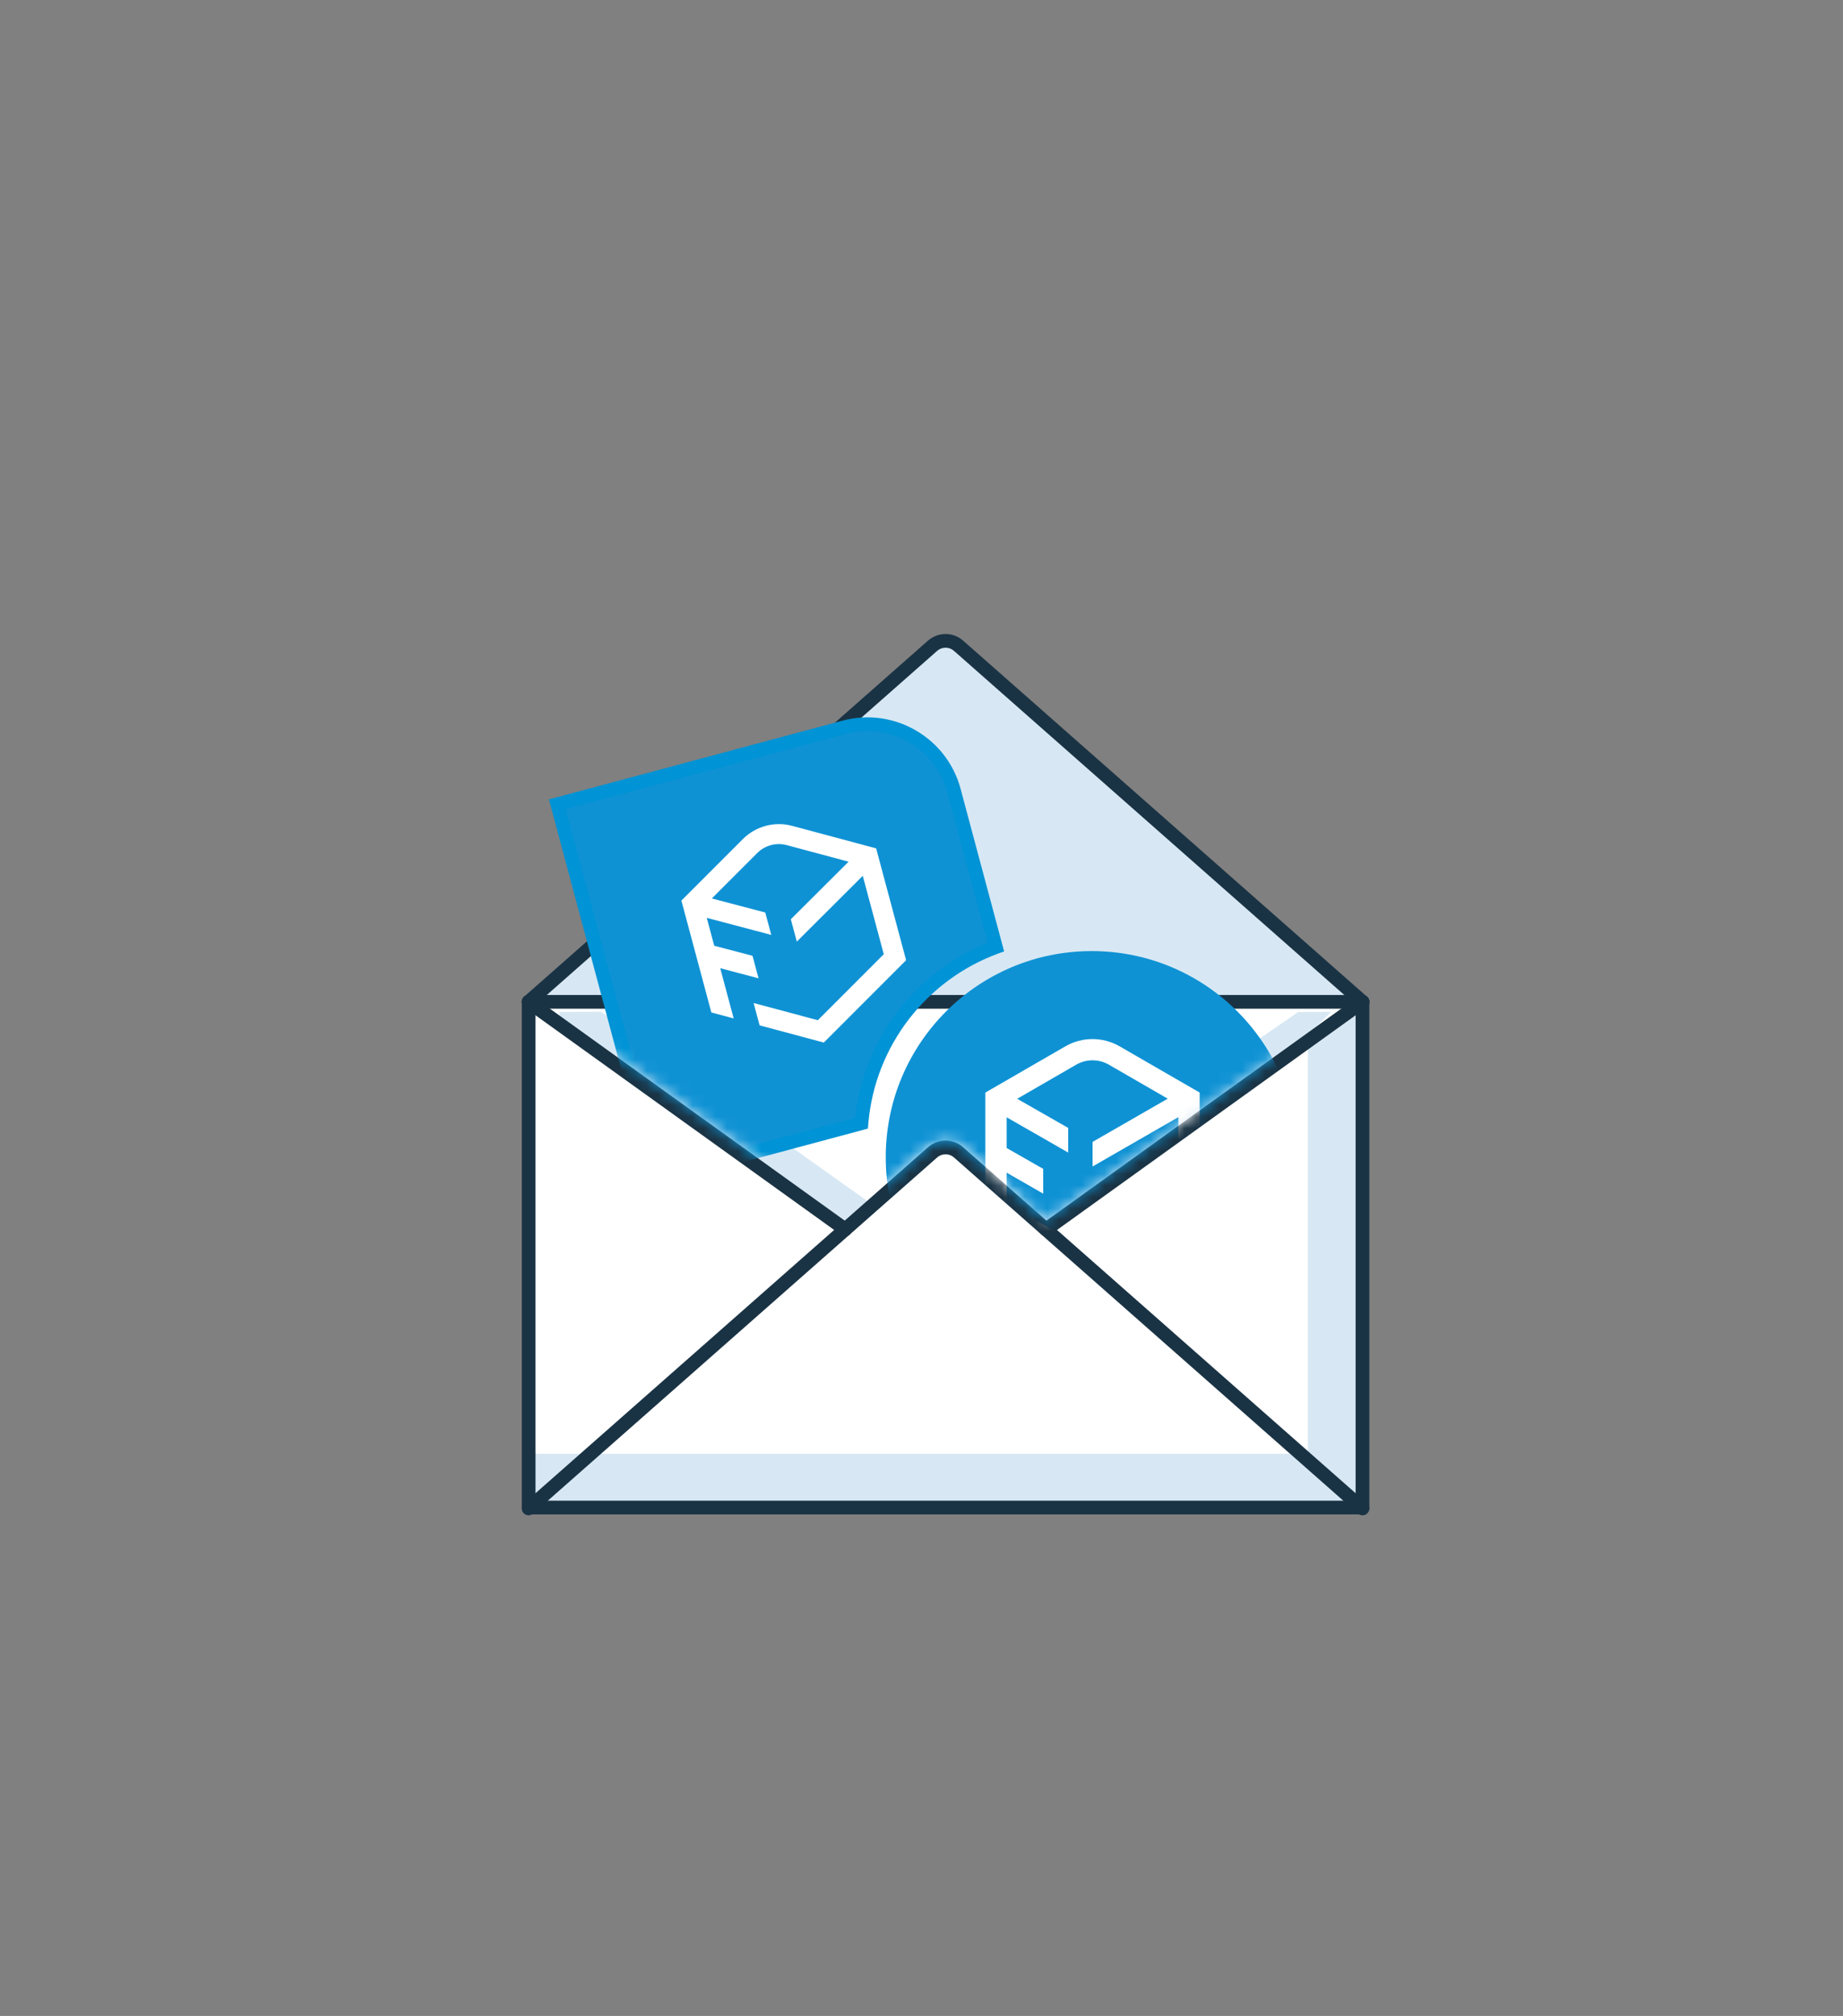
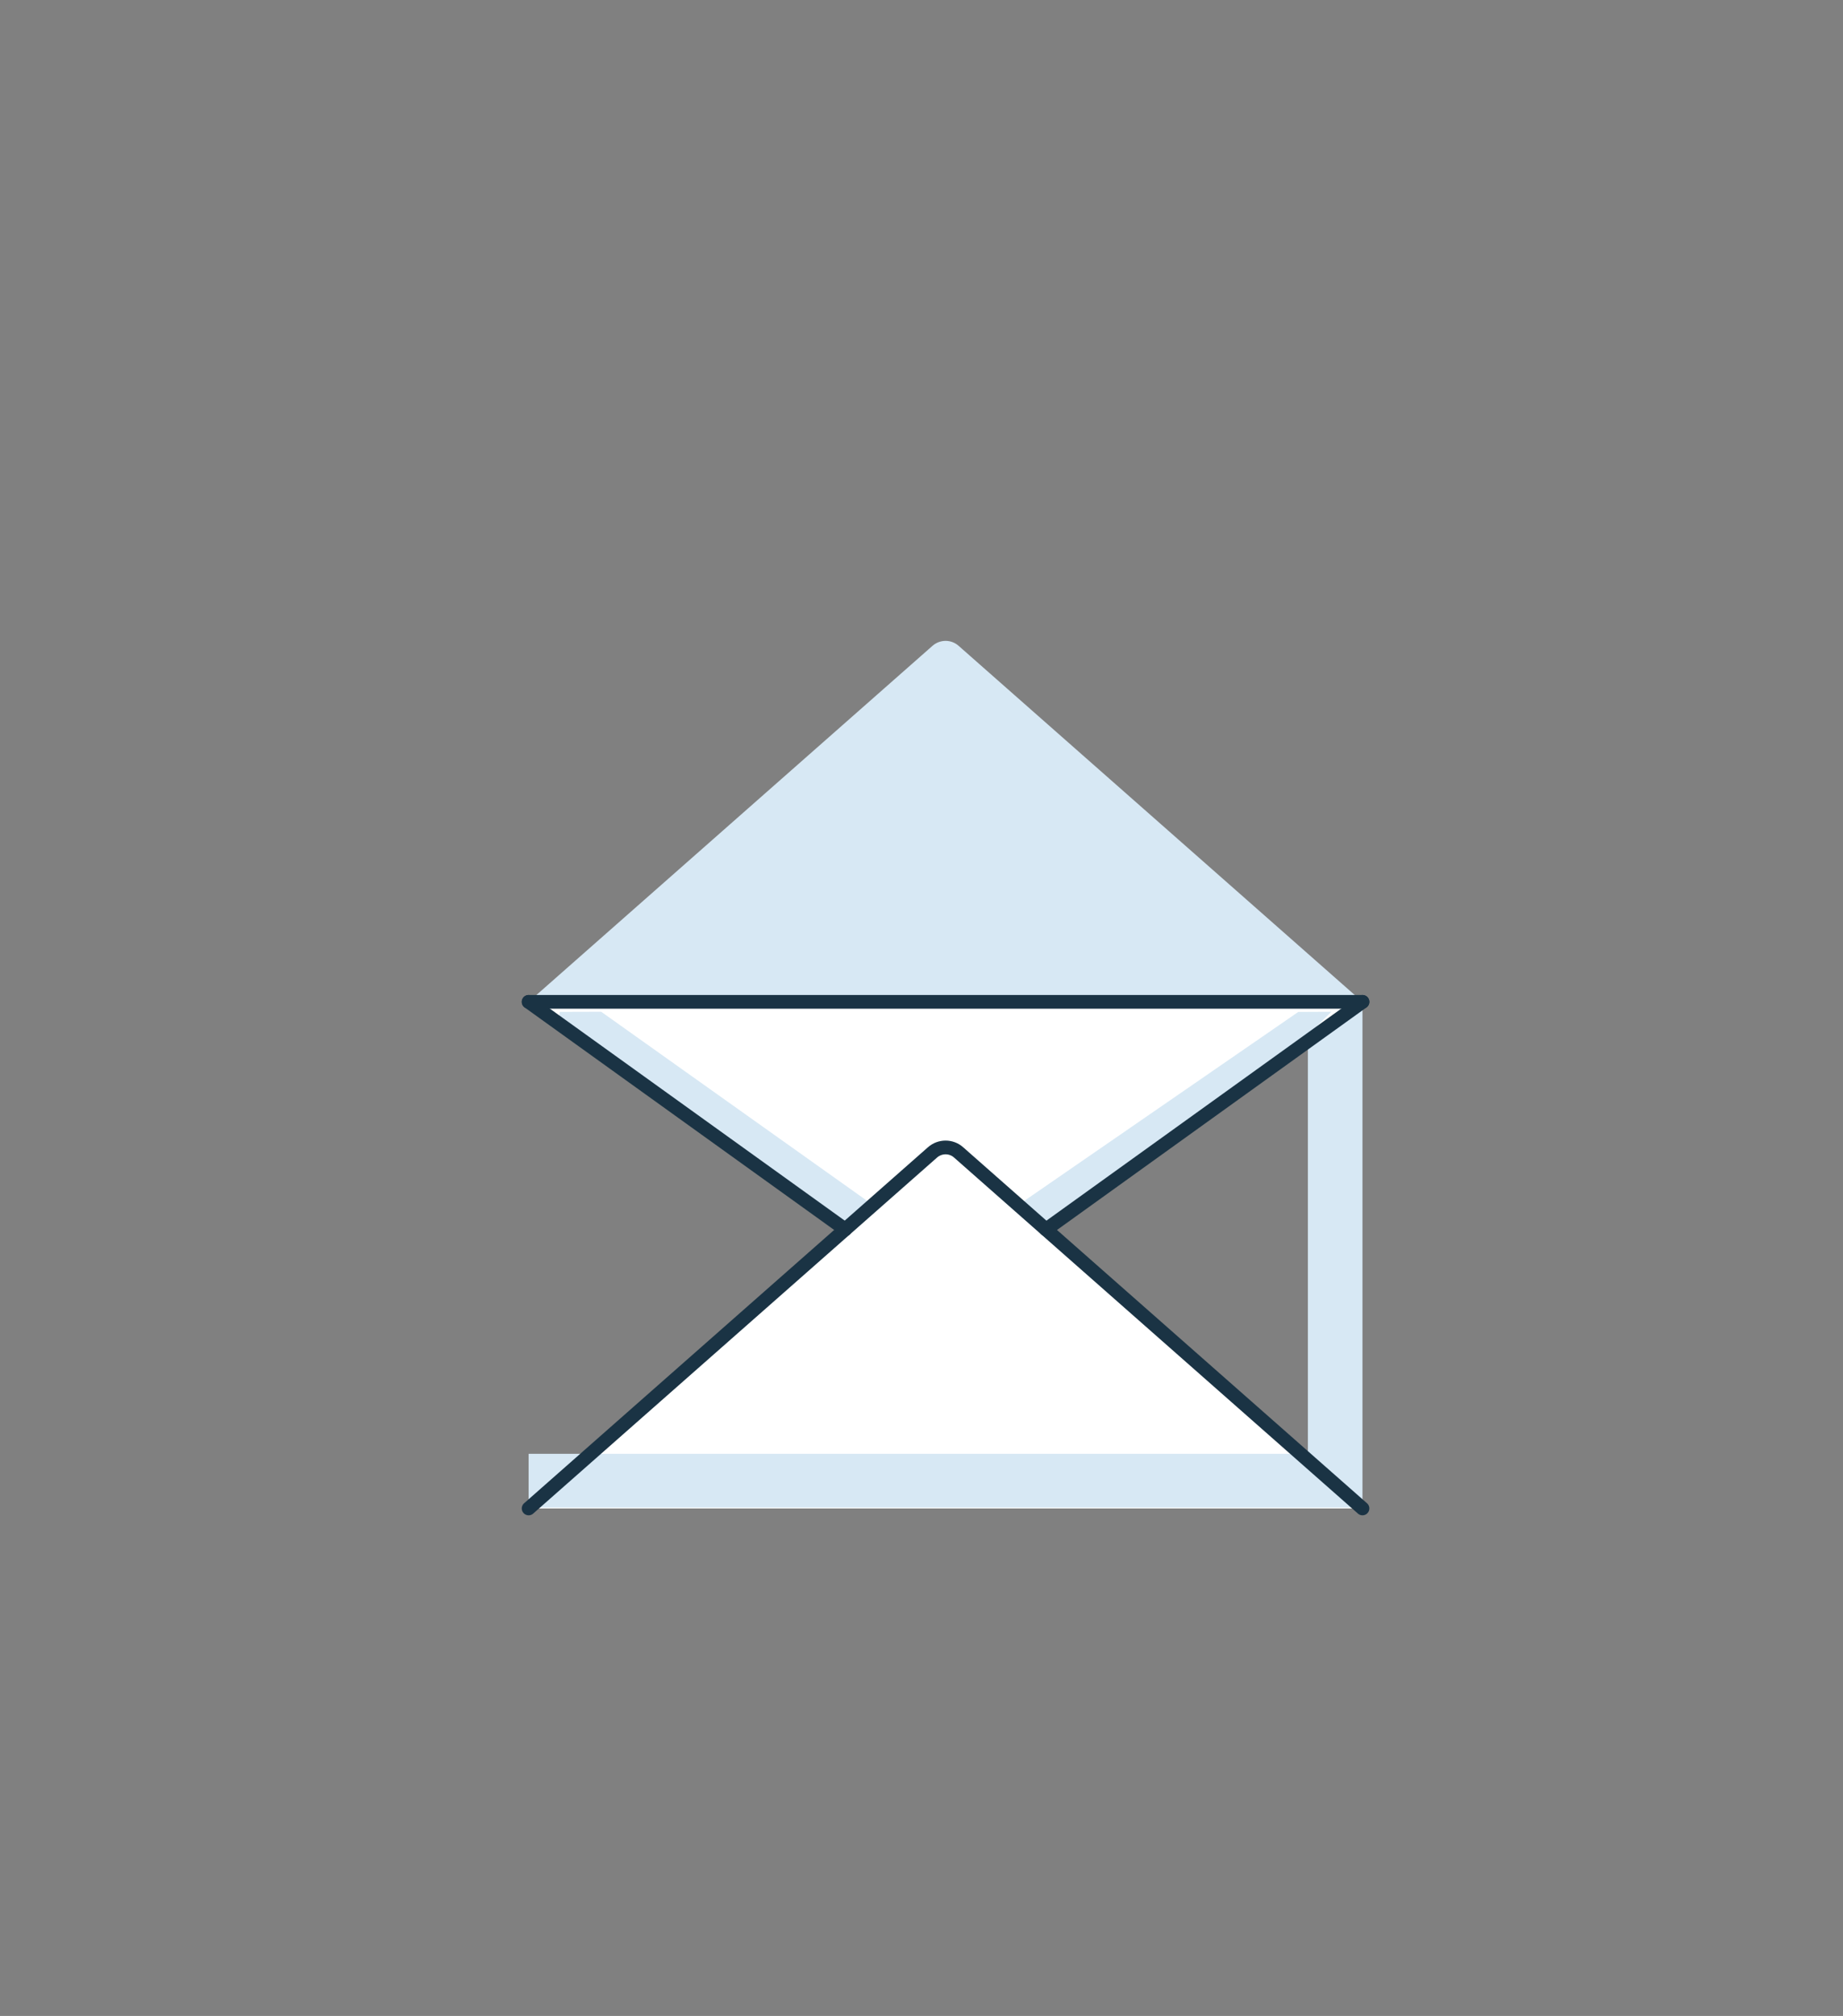
<svg xmlns="http://www.w3.org/2000/svg" width="161" height="176" viewBox="0 0 161 176" fill="none">
  <rect x="0" y="0" width="161" height="176" fill="#808080" stroke="none" />
-   <path d="M46.18 87.466H119.023V131.614H46.18V87.466Z" fill="white" />
  <path d="M46.18 87.466L81.457 56.386C82.116 55.805 83.096 55.805 83.746 56.386L119.023 87.466H46.18Z" fill="#D7E8F4" />
-   <path d="M46.18 87.466L81.457 56.386C82.116 55.805 83.096 55.805 83.746 56.386L119.023 87.466" stroke="#1A3344" stroke-width="1.2" stroke-linecap="round" stroke-linejoin="round" />
  <path d="M46.18 87.466L82.601 113.915L119.023 87.466H46.18Z" fill="white" />
  <path d="M46.18 87.466H119.023" stroke="#1A3344" stroke-width="1.2" stroke-linecap="round" stroke-linejoin="round" />
  <path d="M76.254 105.2L52.519 88.33L48.903 88.341L48.665 89.788L73.835 107.333L76.254 105.2Z" fill="#D7E8F4" />
  <path d="M91.378 107.332L112.087 92.503L116.307 88.332L113.413 88.346L88.959 105.198L91.378 107.332Z" fill="#D7E8F4" />
  <path d="M46.18 131.693L81.457 100.613C82.116 100.032 83.096 100.032 83.746 100.613L119.023 131.693" fill="white" />
  <path d="M114.254 126.923H46.18V131.614H119.023V87.466L114.254 90.891V126.923Z" fill="#D7E8F4" />
  <path d="M46.18 131.693L81.457 100.613C82.116 100.032 83.096 100.032 83.746 100.613L119.023 131.693" stroke="#1A3344" stroke-width="1.2" stroke-linecap="round" stroke-linejoin="round" />
  <path d="M91.378 107.333L119.024 87.466" stroke="#1A3344" stroke-width="1.2" stroke-linecap="round" stroke-linejoin="round" />
  <path d="M46.18 87.466L73.834 107.333" stroke="#1A3344" stroke-width="1.2" stroke-linecap="round" stroke-linejoin="round" />
-   <path d="M119.023 87.466V131.614H46.18V87.466" stroke="#1A3344" stroke-width="1.2" stroke-linecap="round" stroke-linejoin="round" />
  <mask id="mask0_1963_8106" style="mask-type:alpha" maskUnits="userSpaceOnUse" x="28" y="45" width="104" height="62">
-     <path d="M131.735 79.124L116.351 88.728L91.328 106.581L83.962 100.04C83.815 99.893 83.331 99.609 82.567 99.649C81.612 99.698 81.417 99.967 81.074 100.187C80.8 100.363 76.113 104.52 73.804 106.576L48.225 88.177L28.097 60.725L78.589 45C87.004 46.01 104.152 48.145 105.422 48.607C106.691 49.068 123.493 69.144 131.735 79.124Z" fill="#D9D9D9" />
-   </mask>
+     </mask>
  <g mask="url(#mask0_1963_8106)">
    <circle cx="95.369" cy="101.025" r="17.992" fill="#0F92D4" />
    <path fill-rule="evenodd" clip-rule="evenodd" d="M48.687 70.213L57.426 102.838L75.255 98.061C75.85 90.966 80.563 85.041 86.995 82.685L83.335 69.024C82.22 64.859 77.924 62.38 73.759 63.495L48.687 70.213Z" fill="#0F92D4" />
    <path d="M57.426 102.838L56.847 102.993L57.002 103.573L57.582 103.418L57.426 102.838ZM48.687 70.213L48.531 69.634L47.952 69.789L48.107 70.369L48.687 70.213ZM75.255 98.061L75.41 98.64L75.818 98.531L75.853 98.111L75.255 98.061ZM86.995 82.685L87.201 83.249L87.717 83.06L87.575 82.53L86.995 82.685ZM83.335 69.024L82.756 69.179L82.756 69.179L83.335 69.024ZM73.759 63.495L73.604 62.916L73.604 62.916L73.759 63.495ZM57.426 102.838L58.006 102.683L49.266 70.058L48.687 70.213L48.107 70.369L56.847 102.993L57.426 102.838ZM75.255 98.061L75.1 97.481L57.271 102.259L57.426 102.838L57.582 103.418L75.41 98.64L75.255 98.061ZM75.255 98.061L75.853 98.111C76.428 91.254 80.983 85.526 87.201 83.249L86.995 82.685L86.789 82.122C80.142 84.556 75.272 90.677 74.657 98.01L75.255 98.061ZM83.335 69.024L82.756 69.179L86.416 82.841L86.995 82.685L87.575 82.53L83.915 68.869L83.335 69.024ZM73.759 63.495L73.914 64.075C77.759 63.045 81.726 65.335 82.756 69.179L83.335 69.024L83.915 68.869C82.714 64.384 78.088 61.714 73.604 62.916L73.759 63.495ZM48.687 70.213L48.842 70.793L73.914 64.075L73.759 63.495L73.604 62.916L48.531 69.634L48.687 70.213Z" fill="#0093D5" />
    <path d="M76.533 74.065L69.204 72.102C67.663 71.689 66.019 72.129 64.891 73.258L59.524 78.624L62.141 88.39L64.092 88.913L62.917 84.526L66.264 85.412L65.738 83.445L62.394 82.568L61.741 80.132L67.375 81.621L66.852 79.666L62.184 78.439L66.145 74.478C66.822 73.801 67.809 73.537 68.734 73.784L74.129 75.23L69.084 80.256L69.607 82.206L75.369 76.465L77.204 83.307L71.443 89.069L66.923 87.858L65.833 87.567L66.356 89.518L71.966 91.021L79.156 83.831L76.537 74.065H76.533Z" fill="white" />
-     <path d="M104.797 95.384L97.812 91.352C96.343 90.504 94.534 90.504 93.065 91.352L86.078 95.386L86.077 106.135L87.937 107.208L87.938 102.38L91.131 104.211L91.131 102.047L87.939 100.226L87.939 97.545L93.315 100.624L93.315 98.473L88.859 95.928L94.017 92.95C94.898 92.442 95.984 92.442 96.866 92.95L102.009 95.919L95.445 99.692L95.445 101.839L102.942 97.529L102.943 105.06L95.442 109.392L91.134 106.904L90.095 106.305L90.095 108.453L95.442 111.539L104.804 106.135L104.802 95.385L104.797 95.384Z" fill="white" />
+     <path d="M104.797 95.384L97.812 91.352C96.343 90.504 94.534 90.504 93.065 91.352L86.078 95.386L86.077 106.135L87.937 107.208L87.938 102.38L91.131 104.211L91.131 102.047L87.939 100.226L87.939 97.545L93.315 100.624L93.315 98.473L88.859 95.928L94.017 92.95C94.898 92.442 95.984 92.442 96.866 92.95L102.009 95.919L95.445 99.692L95.445 101.839L102.942 97.529L102.943 105.06L95.442 109.392L91.134 106.904L90.095 106.305L90.095 108.453L95.442 111.539L104.804 106.135L104.802 95.385L104.797 95.384" fill="white" />
  </g>
</svg>